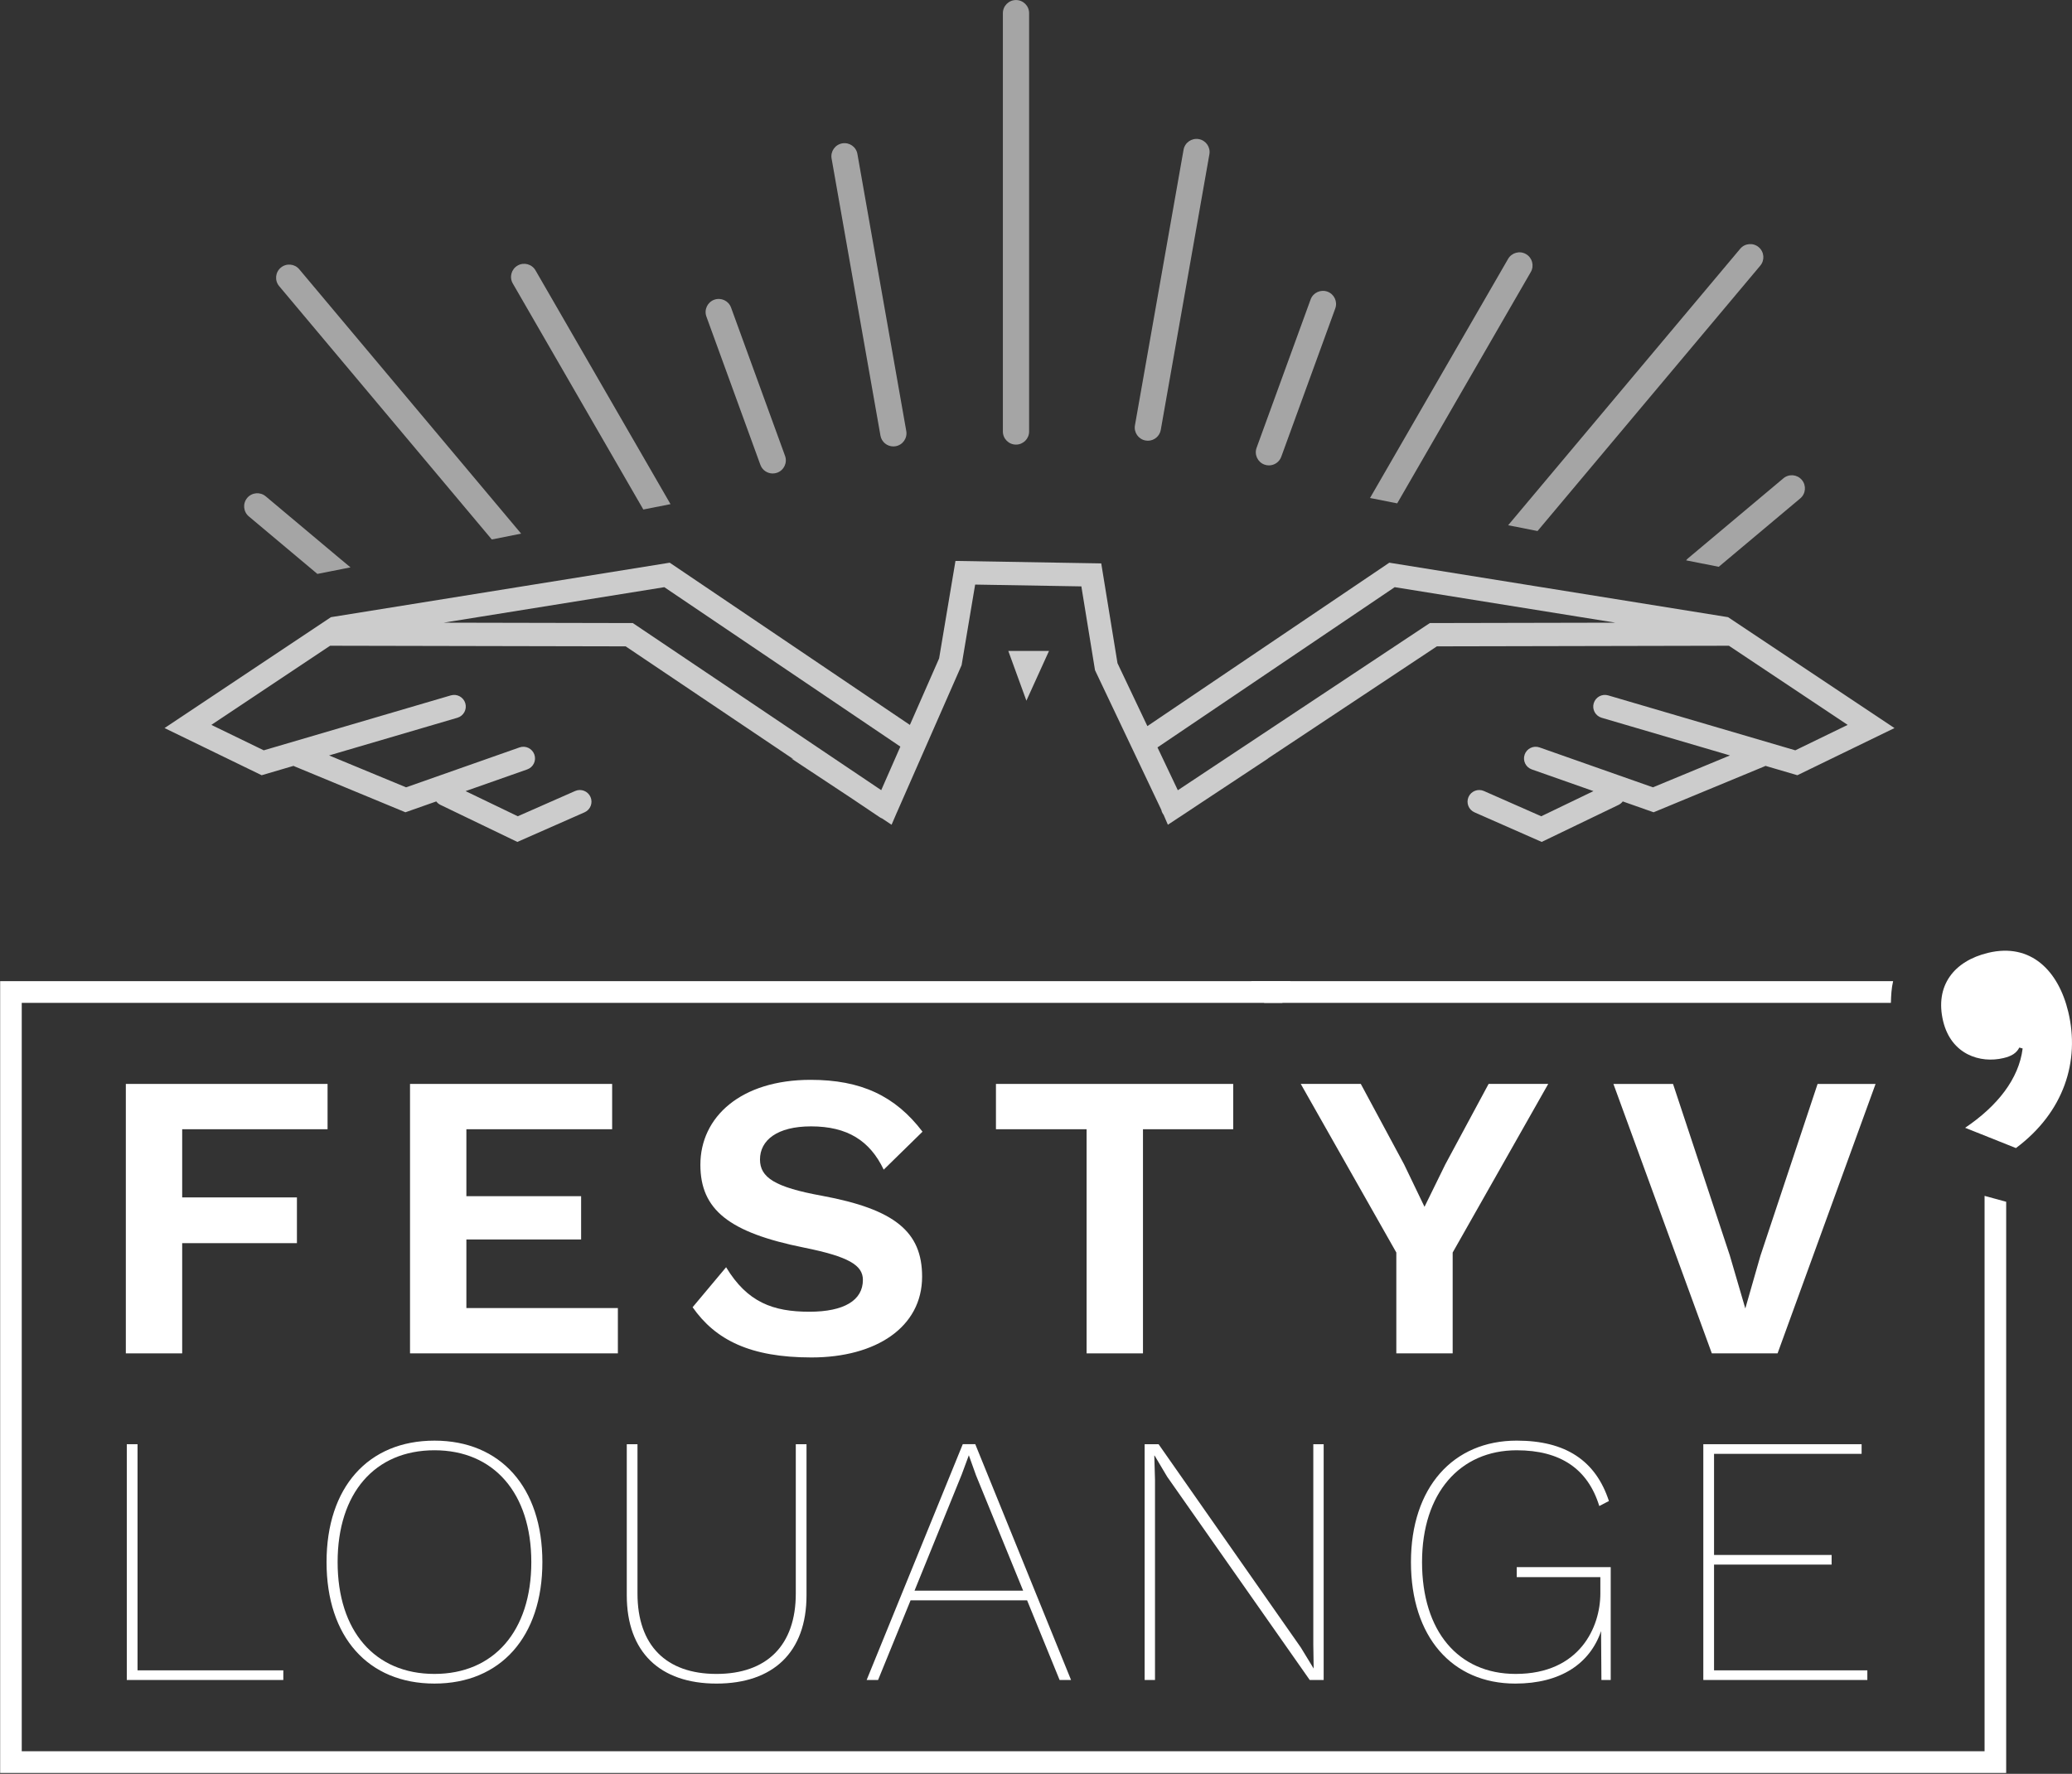
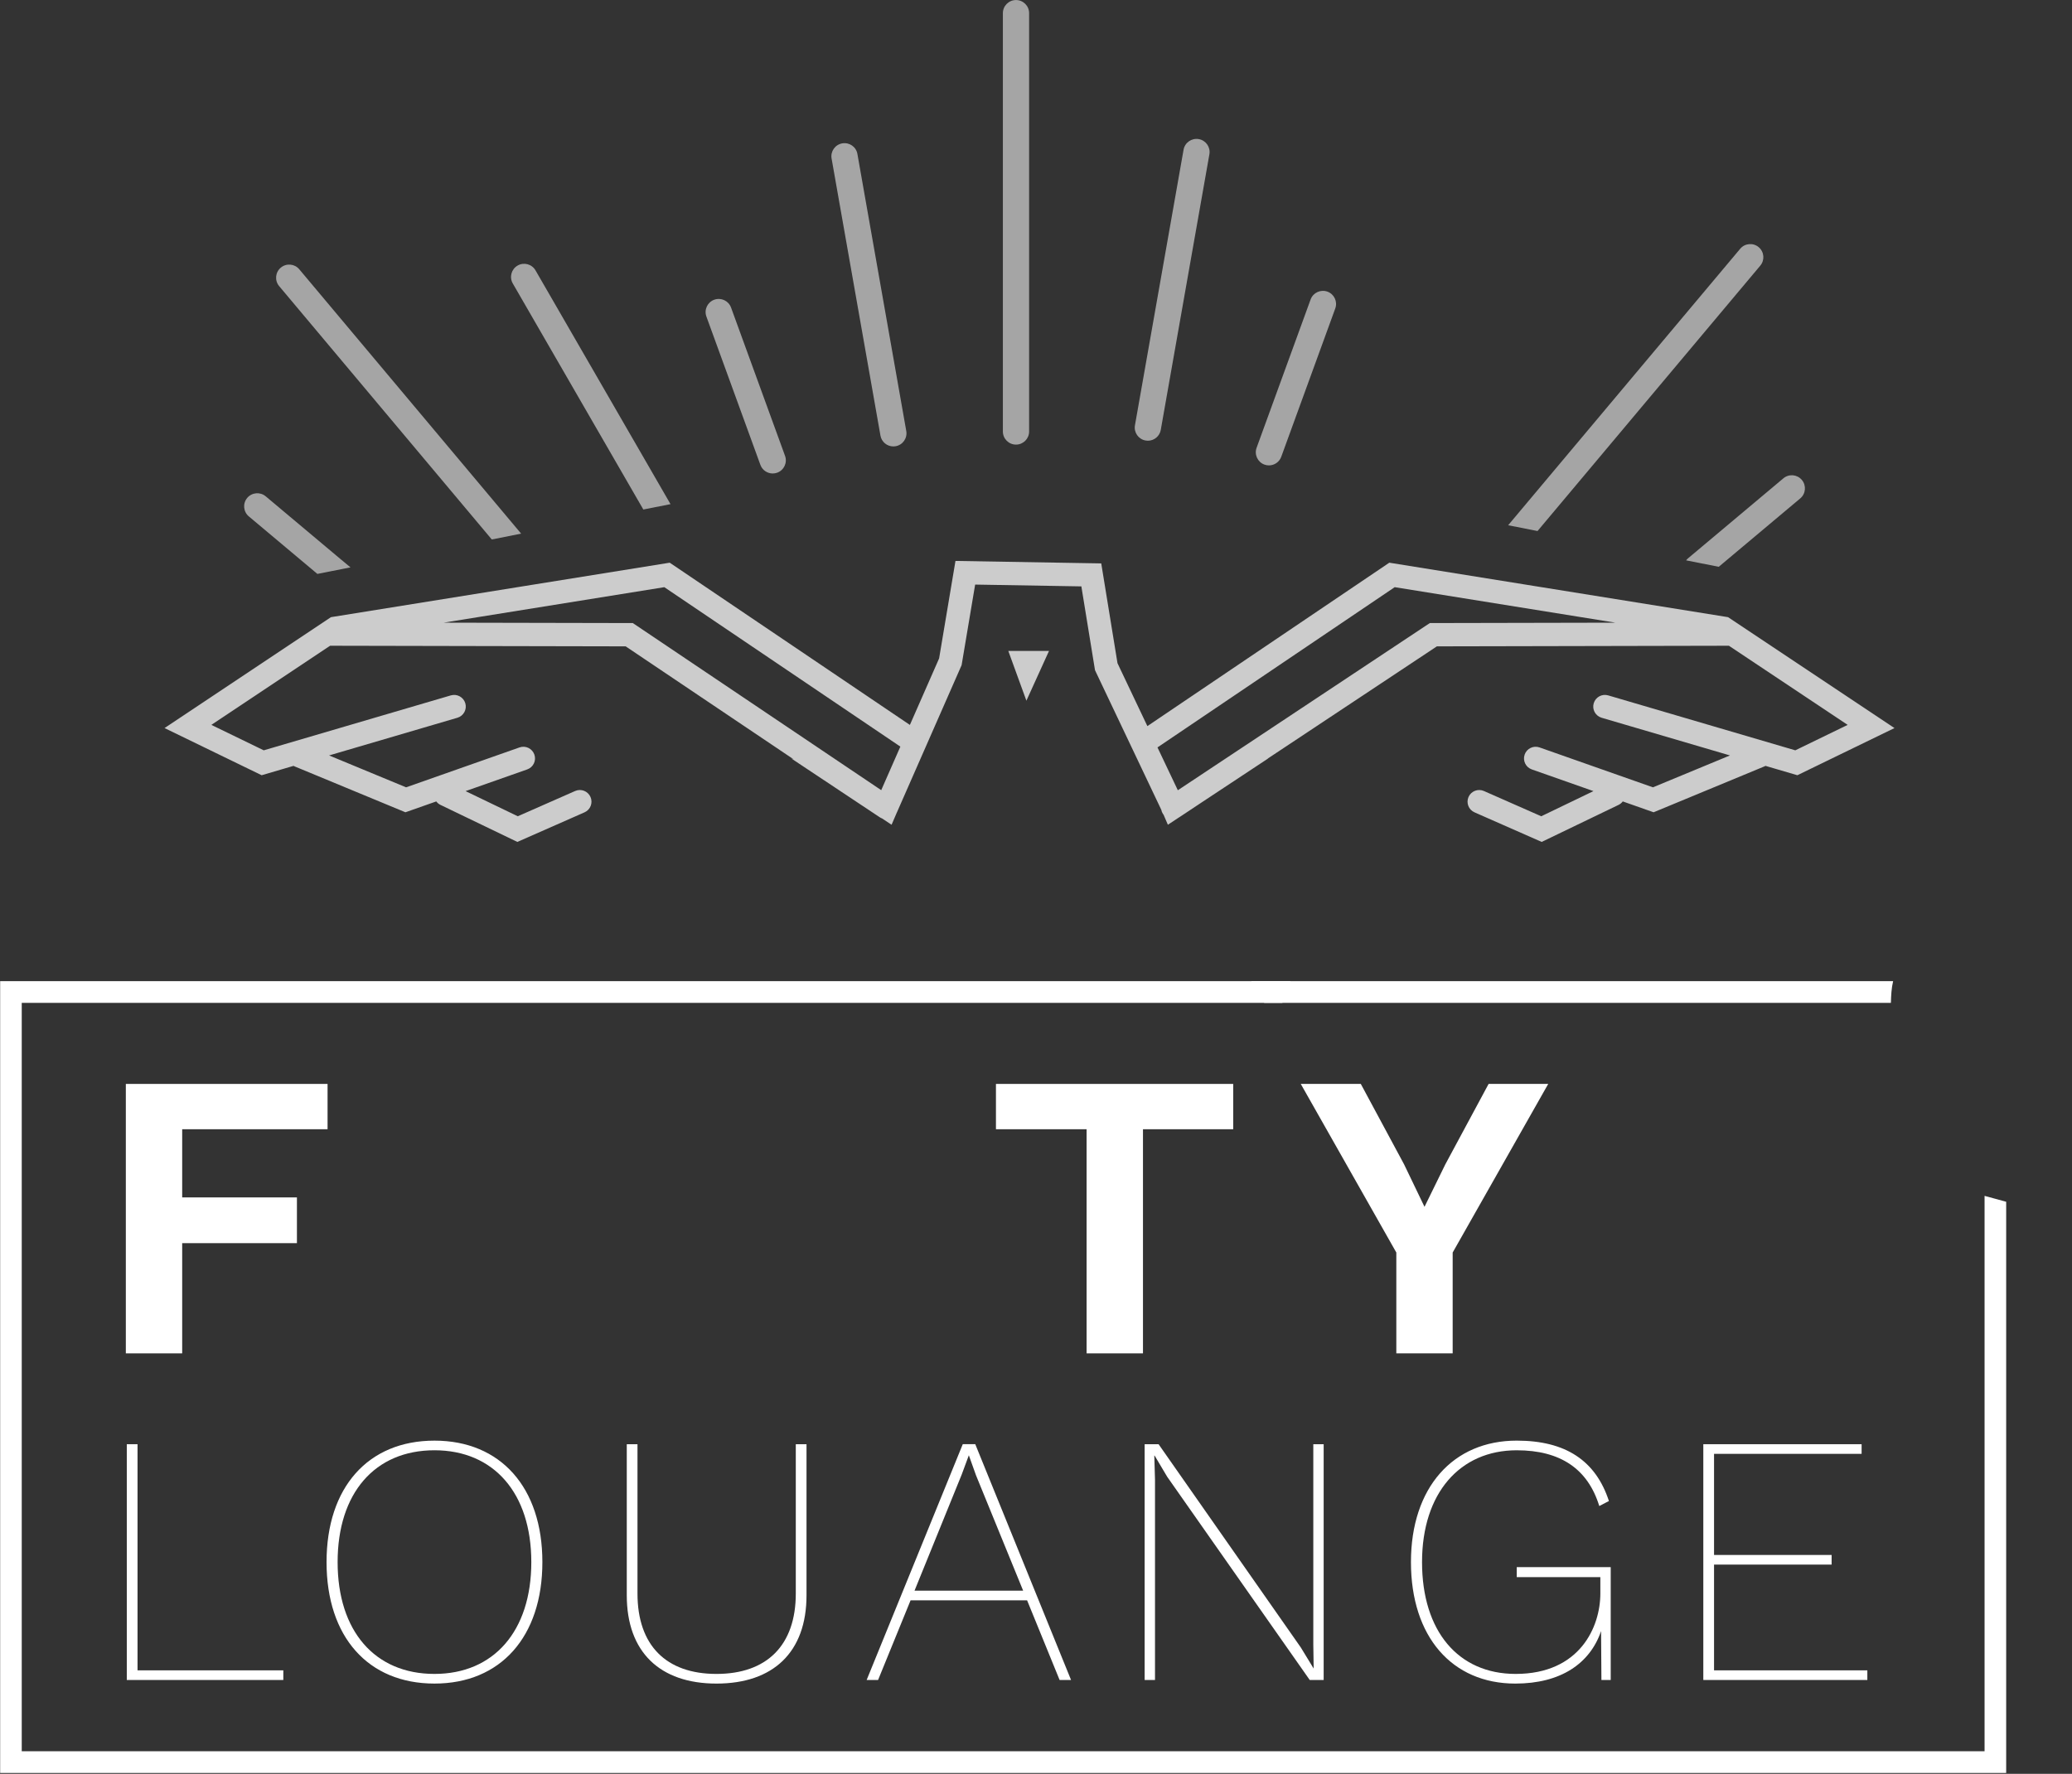
<svg xmlns="http://www.w3.org/2000/svg" width="100%" height="100%" viewBox="0 0 1545 1323" version="1.1" xml:space="preserve" style="fill-rule:evenodd;clip-rule:evenodd;stroke-linejoin:round;stroke-miterlimit:2;">
  <rect x="0" y="0" width="1545" height="1323" fill="#333333" stroke="none" />
  <g transform="matrix(1,0,0,1,-1417.14,-372.221)">
    <g transform="matrix(5.556,0,0,5.556,0,0)">
      <g transform="matrix(1,0,0,1,279.515,242.591)">
        <path d="M0,-24.005L0,-14.853L15.399,-14.853L15.399,-8.713L0,-8.713L0,6.083L-7.562,6.083L-7.562,-30.088L19.511,-30.088L19.511,-24.005L0,-24.005Z" style="fill:white;fill-rule:nonzero;" />
      </g>
    </g>
    <g transform="matrix(5.556,0,0,5.556,0,0)">
      <g transform="matrix(1,0,0,1,337.988,218.585)">
-         <path d="M0,24.006L0,30.088L-27.895,30.088L-27.895,-6.082L-0.769,-6.082L-0.769,0.001L-20.332,0.001L-20.332,8.988L-4.933,8.988L-4.933,14.799L-20.332,14.799L-20.332,24.006L0,24.006Z" style="fill:white;fill-rule:nonzero;" />
-       </g>
+         </g>
    </g>
    <g transform="matrix(5.556,0,0,5.556,0,0)">
      <g transform="matrix(1,0,0,1,378.873,242.261)">
-         <path d="M0,-23.346L-5.207,-18.249C-7.068,-22.141 -10.084,-24.06 -14.962,-24.06C-19.511,-24.06 -21.812,-22.196 -21.812,-19.618C-21.812,-17.208 -19.84,-15.894 -13.48,-14.742C-3.728,-12.932 -0.055,-9.918 -0.055,-3.89C-0.055,2.906 -6.247,6.961 -14.907,6.961C-23.128,6.961 -27.786,4.605 -30.855,0.219L-26.359,-5.151C-23.511,-0.438 -20.058,0.823 -15.182,0.823C-10.521,0.823 -8.001,-0.711 -8.001,-3.451C-8.001,-5.425 -9.92,-6.577 -15.893,-7.783C-25.978,-9.809 -29.812,-12.877 -29.812,-18.908C-29.812,-25.32 -24.389,-30.307 -15.017,-30.307C-8.275,-30.307 -3.672,-28.169 0,-23.346" style="fill:white;fill-rule:nonzero;" />
-       </g>
+         </g>
    </g>
    <g transform="matrix(5.556,0,0,5.556,0,0)">
      <g transform="matrix(1,0,0,1,420.571,242.591)">
        <path d="M0,-24.005L-12.111,-24.005L-12.111,6.083L-19.676,6.083L-19.676,-24.005L-31.842,-24.005L-31.842,-30.088L0,-30.088L0,-24.005Z" style="fill:white;fill-rule:nonzero;" />
      </g>
    </g>
    <g transform="matrix(5.556,0,0,5.556,0,0)">
      <g transform="matrix(1,0,0,1,450.024,226.039)">
        <path d="M0,9.098L0,22.635L-7.562,22.635L-7.562,9.098L-20.387,-13.537L-12.33,-13.537L-6.522,-2.741L-3.78,2.96L-0.985,-2.741L4.823,-13.537L12.824,-13.537L0,9.098Z" style="fill:white;fill-rule:nonzero;" />
      </g>
    </g>
    <g transform="matrix(5.556,0,0,5.556,0,0)">
      <g transform="matrix(1,0,0,1,493.628,212.504)">
-         <path d="M0,36.17L-8.823,36.17L-22.031,0L-14.03,0L-6.412,23.017L-4.329,30.142L-2.303,23.071L5.371,0L13.153,0L0,36.17Z" style="fill:white;fill-rule:nonzero;" />
-       </g>
+         </g>
    </g>
    <g transform="matrix(5.556,0,0,5.556,0,0)">
      <g transform="matrix(1,0,0,1,293.088,262.162)">
        <path d="M0,29.063L0,30.357L-21.006,30.357L-21.006,-1.294L-19.566,-1.294L-19.566,29.063L0,29.063Z" style="fill:white;fill-rule:nonzero;" />
      </g>
    </g>
    <g transform="matrix(5.556,0,0,5.556,0,0)">
      <g transform="matrix(1,0,0,1,327.856,276.696)">
        <path d="M0,-0.002C0,10.021 -5.609,16.305 -14.482,16.305C-23.402,16.305 -28.966,10.021 -28.966,-0.002C-28.966,-10.025 -23.402,-16.307 -14.482,-16.307C-5.609,-16.307 0,-10.025 0,-0.002M-27.48,-0.002C-27.48,9.255 -22.493,15.009 -14.482,15.009C-6.521,15.009 -1.485,9.255 -1.485,-0.002C-1.485,-9.258 -6.521,-15.014 -14.482,-15.014C-22.493,-15.014 -27.48,-9.258 -27.48,-0.002" style="fill:white;fill-rule:nonzero;" />
      </g>
    </g>
    <g transform="matrix(5.556,0,0,5.556,0,0)">
      <g transform="matrix(1,0,0,1,363.305,272.715)">
        <path d="M0,8.439C0,16.065 -4.46,20.287 -12.085,20.287C-19.662,20.287 -24.122,16.065 -24.122,8.439L-24.122,-11.848L-22.685,-11.848L-22.685,8.199C-22.685,15.153 -18.848,18.991 -12.085,18.991C-5.323,18.991 -1.439,15.153 -1.439,8.199L-1.439,-11.848L0,-11.848L0,8.439Z" style="fill:white;fill-rule:nonzero;" />
      </g>
    </g>
    <g transform="matrix(5.556,0,0,5.556,0,0)">
      <g transform="matrix(1,0,0,1,392.908,271.561)">
        <path d="M0,10.263L-15.636,10.263L-19.999,20.958L-21.533,20.958L-8.633,-10.695L-6.955,-10.695L5.899,20.958L4.364,20.958L0,10.263ZM-0.528,8.97L-6.857,-6.522L-7.818,-9.208L-8.776,-6.618L-15.108,8.97L-0.528,8.97Z" style="fill:white;fill-rule:nonzero;" />
      </g>
    </g>
    <g transform="matrix(5.556,0,0,5.556,0,0)">
      <g transform="matrix(1,0,0,1,432.711,260.867)">
        <path d="M0,31.653L-1.87,31.653L-21.005,4.364L-22.685,1.534L-22.731,1.534L-22.637,4.749L-22.637,31.653L-24.027,31.653L-24.027,0L-22.157,0L-3.068,27.288L-1.342,30.119L-1.391,26.906L-1.391,0L0,0L0,31.653Z" style="fill:white;fill-rule:nonzero;" />
      </g>
    </g>
    <g transform="matrix(5.556,0,0,5.556,0,0)">
      <g transform="matrix(1,0,0,1,471.235,276.023)">
        <path d="M0,1.343L0,16.497L-1.248,16.497L-1.294,9.929C-2.782,14.291 -6.715,16.979 -12.806,16.979C-21.295,16.979 -26.81,10.695 -26.81,0.671C-26.81,-9.352 -21.151,-15.636 -12.613,-15.636C-6.043,-15.636 -2.014,-12.949 -0.241,-7.528L-1.535,-6.857C-3.069,-11.845 -6.763,-14.34 -12.613,-14.34C-20.239,-14.34 -25.322,-8.584 -25.322,0.671C-25.322,9.929 -20.478,15.682 -12.757,15.682C-4.125,15.682 -1.392,9.351 -1.392,4.891L-1.392,2.685L-12.613,2.685L-12.613,1.343L0,1.343Z" style="fill:white;fill-rule:nonzero;" />
      </g>
    </g>
    <g transform="matrix(5.556,0,0,5.556,0,0)">
      <g transform="matrix(1,0,0,1,505.676,262.162)">
        <path d="M0,29.063L0,30.357L-22.014,30.357L-22.014,-1.294L-0.769,-1.294L-0.769,0L-20.574,0L-20.574,13.574L-4.795,13.574L-4.795,14.867L-20.574,14.867L-20.574,29.063L0,29.063Z" style="fill:white;fill-rule:nonzero;" />
      </g>
    </g>
    <g transform="matrix(5.556,0,0,5.556,0,0)">
      <g transform="matrix(1,0,0,1,532.642,211.81)">
-         <path d="M0,-8.981C1.579,-2.383 -0.553,4.475 -7.024,9.304L-13.842,6.581C-9.531,3.677 -6.629,0.031 -6.123,-4.065L-6.566,-4.191C-6.961,-3.432 -7.606,-3.037 -8.697,-2.777C-11.805,-2.037 -15.705,-3.235 -16.794,-7.733C-17.93,-12.484 -15.356,-15.798 -10.764,-16.904C-5.019,-18.285 -1.325,-14.504 0,-8.981" style="fill:white;fill-rule:nonzero;" />
-       </g>
+         </g>
    </g>
    <g transform="matrix(5.556,0,0,5.556,0,0)">
      <g transform="matrix(1,0,0,1,521.409,276.171)">
        <path d="M0,-48.64L0,25.911L-263.426,25.911L-263.426,-74.552L-94.244,-74.552L-93.151,-77.465L-266.324,-77.465L-266.324,28.825L2.9,28.825L2.9,-47.848L0,-48.64Z" style="fill:white;fill-rule:nonzero;" />
      </g>
    </g>
    <g transform="matrix(5.556,0,0,5.556,0,0)">
      <g transform="matrix(-1,0,0,1,422.98,201.618)">
        <path d="M-86.156,-2.913L0,-2.913L-1.747,0L-85.856,0C-85.884,-1.005 -85.932,-1.974 -86.156,-2.913" style="fill:white;fill-rule:nonzero;" />
      </g>
    </g>
    <g transform="matrix(5.556,0,0,5.556,0,0)">
      <g opacity="0.75">
        <g transform="matrix(1,0,0,1,446.958,171.675)">
-           <path d="M0,-21.039L-33.82,1.404L-36.55,-4.346L-4.713,-25.857L24.919,-21.091L0,-21.039ZM-132.366,-21.092L-102.736,-25.857L-71.059,-4.454L-73.626,1.392L-106.965,-21.039L-132.366,-21.092ZM62.36,-6.943L40.027,-21.831L-5.438,-29.144L-37.907,-7.206L-41.917,-15.652L-44.098,-29.048L-63.662,-29.38L-65.858,-16.294L-69.78,-7.366L-102.011,-29.144L-147.141,-21.885L-147.477,-21.831L-169.81,-6.943L-156.776,-0.612L-152.494,-1.87C-152.458,-1.852 -152.426,-1.828 -152.388,-1.812L-137.482,4.362L-133.343,2.905C-133.198,3.094 -133.014,3.257 -132.784,3.367L-122.461,8.341L-113.444,4.369C-112.653,4.02 -112.295,3.097 -112.644,2.306C-112.992,1.515 -113.916,1.157 -114.706,1.505L-122.402,4.896L-129.409,1.52L-121.134,-1.393C-120.318,-1.68 -119.891,-2.574 -120.178,-3.389C-120.464,-4.204 -121.357,-4.632 -122.173,-4.345L-137.392,1.012L-147.729,-3.269L-130.505,-8.328C-129.676,-8.572 -129.201,-9.441 -129.444,-10.27C-129.688,-11.1 -130.558,-11.573 -131.387,-11.331L-156.497,-3.956L-163.527,-7.37L-147.59,-17.994L-107.923,-17.912L-85.376,-2.742L-85.706,-2.87L-77.678,2.438L-73.82,5.033C-73.724,5.098 -73.622,5.146 -73.519,5.187L-72.236,6.035L-71.521,4.371C-71.52,4.368 -71.518,4.366 -71.517,4.363L-71.514,4.364L-62.837,-15.393L-61.021,-26.205L-46.766,-25.963L-44.935,-14.711L-36.041,4.025C-36.003,4.225 -35.926,4.42 -35.807,4.6C-35.787,4.63 -35.76,4.651 -35.738,4.68L-35.155,6.035L-33.711,5.08C-33.687,5.065 -33.661,5.054 -33.638,5.039L-30.732,3.11L-21.687,-2.87L-21.768,-2.838L0.947,-17.912L40.141,-17.994L56.077,-7.37L49.048,-3.956L23.937,-11.331C23.108,-11.573 22.238,-11.1 21.995,-10.27C21.752,-9.441 22.227,-8.572 23.056,-8.328L40.279,-3.269L29.942,1.012L14.724,-4.345C13.907,-4.631 13.015,-4.205 12.728,-3.389C12.441,-2.574 12.869,-1.68 13.685,-1.393L21.96,1.52L14.953,4.896L7.257,1.505C6.466,1.157 5.543,1.516 5.194,2.306C4.846,3.097 5.204,4.02 5.995,4.369L15.012,8.341L25.335,3.367C25.564,3.257 25.749,3.094 25.894,2.905L30.033,4.362L44.938,-1.812C44.977,-1.828 45.009,-1.852 45.045,-1.87L49.327,-0.612L62.36,-6.943Z" style="fill:white;fill-rule:nonzero;" />
+           <path d="M0,-21.039L-33.82,1.404L-36.55,-4.346L-4.713,-25.857L24.919,-21.091L0,-21.039ZM-132.366,-21.092L-102.736,-25.857L-71.059,-4.454L-73.626,1.392L-106.965,-21.039L-132.366,-21.092ZM62.36,-6.943L40.027,-21.831L-5.438,-29.144L-37.907,-7.206L-41.917,-15.652L-44.098,-29.048L-63.662,-29.38L-65.858,-16.294L-69.78,-7.366L-102.011,-29.144L-147.141,-21.885L-147.477,-21.831L-169.81,-6.943L-156.776,-0.612L-152.494,-1.87C-152.458,-1.852 -152.426,-1.828 -152.388,-1.812L-137.482,4.362L-133.343,2.905C-133.198,3.094 -133.014,3.257 -132.784,3.367L-122.461,8.341L-113.444,4.369C-112.653,4.02 -112.295,3.097 -112.644,2.306C-112.992,1.515 -113.916,1.157 -114.706,1.505L-122.402,4.896L-129.409,1.52L-121.134,-1.393C-120.318,-1.68 -119.891,-2.574 -120.178,-3.389C-120.464,-4.204 -121.357,-4.632 -122.173,-4.345L-137.392,1.012L-147.729,-3.269L-130.505,-8.328C-129.676,-8.572 -129.201,-9.441 -129.444,-10.27C-129.688,-11.1 -130.558,-11.573 -131.387,-11.331L-156.497,-3.956L-163.527,-7.37L-147.59,-17.994L-107.923,-17.912L-85.376,-2.742L-85.706,-2.87L-73.82,5.033C-73.724,5.098 -73.622,5.146 -73.519,5.187L-72.236,6.035L-71.521,4.371C-71.52,4.368 -71.518,4.366 -71.517,4.363L-71.514,4.364L-62.837,-15.393L-61.021,-26.205L-46.766,-25.963L-44.935,-14.711L-36.041,4.025C-36.003,4.225 -35.926,4.42 -35.807,4.6C-35.787,4.63 -35.76,4.651 -35.738,4.68L-35.155,6.035L-33.711,5.08C-33.687,5.065 -33.661,5.054 -33.638,5.039L-30.732,3.11L-21.687,-2.87L-21.768,-2.838L0.947,-17.912L40.141,-17.994L56.077,-7.37L49.048,-3.956L23.937,-11.331C23.108,-11.573 22.238,-11.1 21.995,-10.27C21.752,-9.441 22.227,-8.572 23.056,-8.328L40.279,-3.269L29.942,1.012L14.724,-4.345C13.907,-4.631 13.015,-4.205 12.728,-3.389C12.441,-2.574 12.869,-1.68 13.685,-1.393L21.96,1.52L14.953,4.896L7.257,1.505C6.466,1.157 5.543,1.516 5.194,2.306C4.846,3.097 5.204,4.02 5.995,4.369L15.012,8.341L25.335,3.367C25.564,3.257 25.749,3.094 25.894,2.905L30.033,4.362L44.938,-1.812C44.977,-1.828 45.009,-1.852 45.045,-1.87L49.327,-0.612L62.36,-6.943Z" style="fill:white;fill-rule:nonzero;" />
        </g>
        <g opacity="0.75">
          <g transform="matrix(1,0,0,1,415.946,125.994)">
            <path d="M0,-40.327C-0.961,-40.49 -1.87,-39.857 -2.038,-38.899L-8.563,-1.902C-8.731,-0.946 -8.093,-0.032 -7.135,0.135C-7.031,0.154 -6.929,0.163 -6.827,0.163C-5.988,0.163 -5.246,-0.437 -5.097,-1.292L1.428,-38.29C1.597,-39.245 0.958,-40.16 0,-40.327" style="fill:white;fill-rule:nonzero;" />
          </g>
          <g transform="matrix(1,0,0,1,370.136,125.326)">
            <path d="M0,-37.658C-0.165,-38.616 -1.072,-39.255 -2.037,-39.086C-2.995,-38.918 -3.635,-38.004 -3.465,-37.049L3.092,0.142C3.24,0.997 3.983,1.597 4.821,1.597C4.923,1.597 5.025,1.588 5.129,1.57C6.087,1.402 6.727,0.488 6.557,-0.468L0,-37.658Z" style="fill:white;fill-rule:nonzero;" />
          </g>
          <g transform="matrix(1,0,0,1,391.419,126.679)">
            <path d="M0,-59.679C-0.972,-59.679 -1.76,-58.891 -1.76,-57.919L-1.76,-1.761C-1.76,-0.789 -0.972,0 0,0C0.972,0 1.76,-0.789 1.76,-1.761L1.76,-57.919C1.76,-58.891 0.972,-59.679 0,-59.679" style="fill:white;fill-rule:nonzero;" />
          </g>
          <g transform="matrix(1,0,0,1,433.216,129.143)">
            <path d="M0,-22.999C-0.922,-23.325 -1.923,-22.862 -2.258,-21.947L-9.506,-2.037C-9.839,-1.123 -9.367,-0.112 -8.454,0.22C-8.255,0.292 -8.051,0.326 -7.852,0.326C-7.132,0.326 -6.458,-0.116 -6.197,-0.832L1.052,-20.742C1.384,-21.656 0.912,-22.667 0,-22.999" style="fill:white;fill-rule:nonzero;" />
          </g>
          <g transform="matrix(1,0,0,1,353.177,129.175)">
            <path d="M0,-20.893C-0.334,-21.805 -1.334,-22.273 -2.257,-21.945C-3.169,-21.613 -3.642,-20.602 -3.309,-19.688L3.938,0.223C4.199,0.938 4.873,1.38 5.592,1.38C5.792,1.38 5.995,1.346 6.194,1.274C7.106,0.942 7.579,-0.068 7.247,-0.983L0,-20.893Z" style="fill:white;fill-rule:nonzero;" />
          </g>
          <g transform="matrix(1,0,0,1,297.66,132.998)">
            <path d="M0,11.04L1.792,10.686L3.698,10.309L4.444,10.163L3.078,9.027L-6.937,0.623C-7.68,0 -8.791,0.094 -9.417,0.839C-10.042,1.584 -9.946,2.695 -9.201,3.318L0,11.04Z" style="fill:white;fill-rule:nonzero;" />
          </g>
          <g transform="matrix(1,0,0,1,321.066,102.301)">
            <path d="M0,37.111L3.941,36.332L-25.839,0.84C-26.465,0.093 -27.576,0 -28.318,0.625C-29.063,1.248 -29.16,2.36 -28.534,3.105L0,37.111Z" style="fill:white;fill-rule:nonzero;" />
          </g>
          <g transform="matrix(1,0,0,1,341.405,102.156)">
            <path d="M0,33.236L3.647,32.515L-14.472,1.132C-14.956,0.293 -16.032,0 -16.876,0.488C-17.717,0.974 -18.006,2.051 -17.52,2.892L0,33.236Z" style="fill:white;fill-rule:nonzero;" />
          </g>
          <g transform="matrix(1,0,0,1,442.58,100.614)">
-             <path d="M0,33.952L17.93,2.894C18.415,2.054 18.127,0.976 17.286,0.491C16.442,0 15.367,0.296 14.882,1.135L-3.648,33.232L0,33.952Z" style="fill:white;fill-rule:nonzero;" />
-           </g>
+             </g>
          <g transform="matrix(1,0,0,1,461.413,99.55)">
            <path d="M0,38.731L29.896,3.103C30.521,2.358 30.425,1.247 29.68,0.623C28.937,0 27.826,0.091 27.2,0.839L-3.942,37.953L0,38.731Z" style="fill:white;fill-rule:nonzero;" />
          </g>
          <g transform="matrix(1,0,0,1,485.734,130.581)">
            <path d="M0,12.5L10.938,3.32C11.683,2.697 11.778,1.585 11.153,0.84C10.527,0.093 9.416,0 8.673,0.625L-4.114,11.357C-4.215,11.441 -4.302,11.536 -4.379,11.636L0,12.5Z" style="fill:white;fill-rule:nonzero;" />
          </g>
        </g>
        <g transform="matrix(1,0,0,1,392.815,154.377)">
          <path d="M0,6.679L3.035,0L-2.429,0L0,6.679Z" style="fill:white;fill-rule:nonzero;" />
        </g>
      </g>
    </g>
  </g>
</svg>